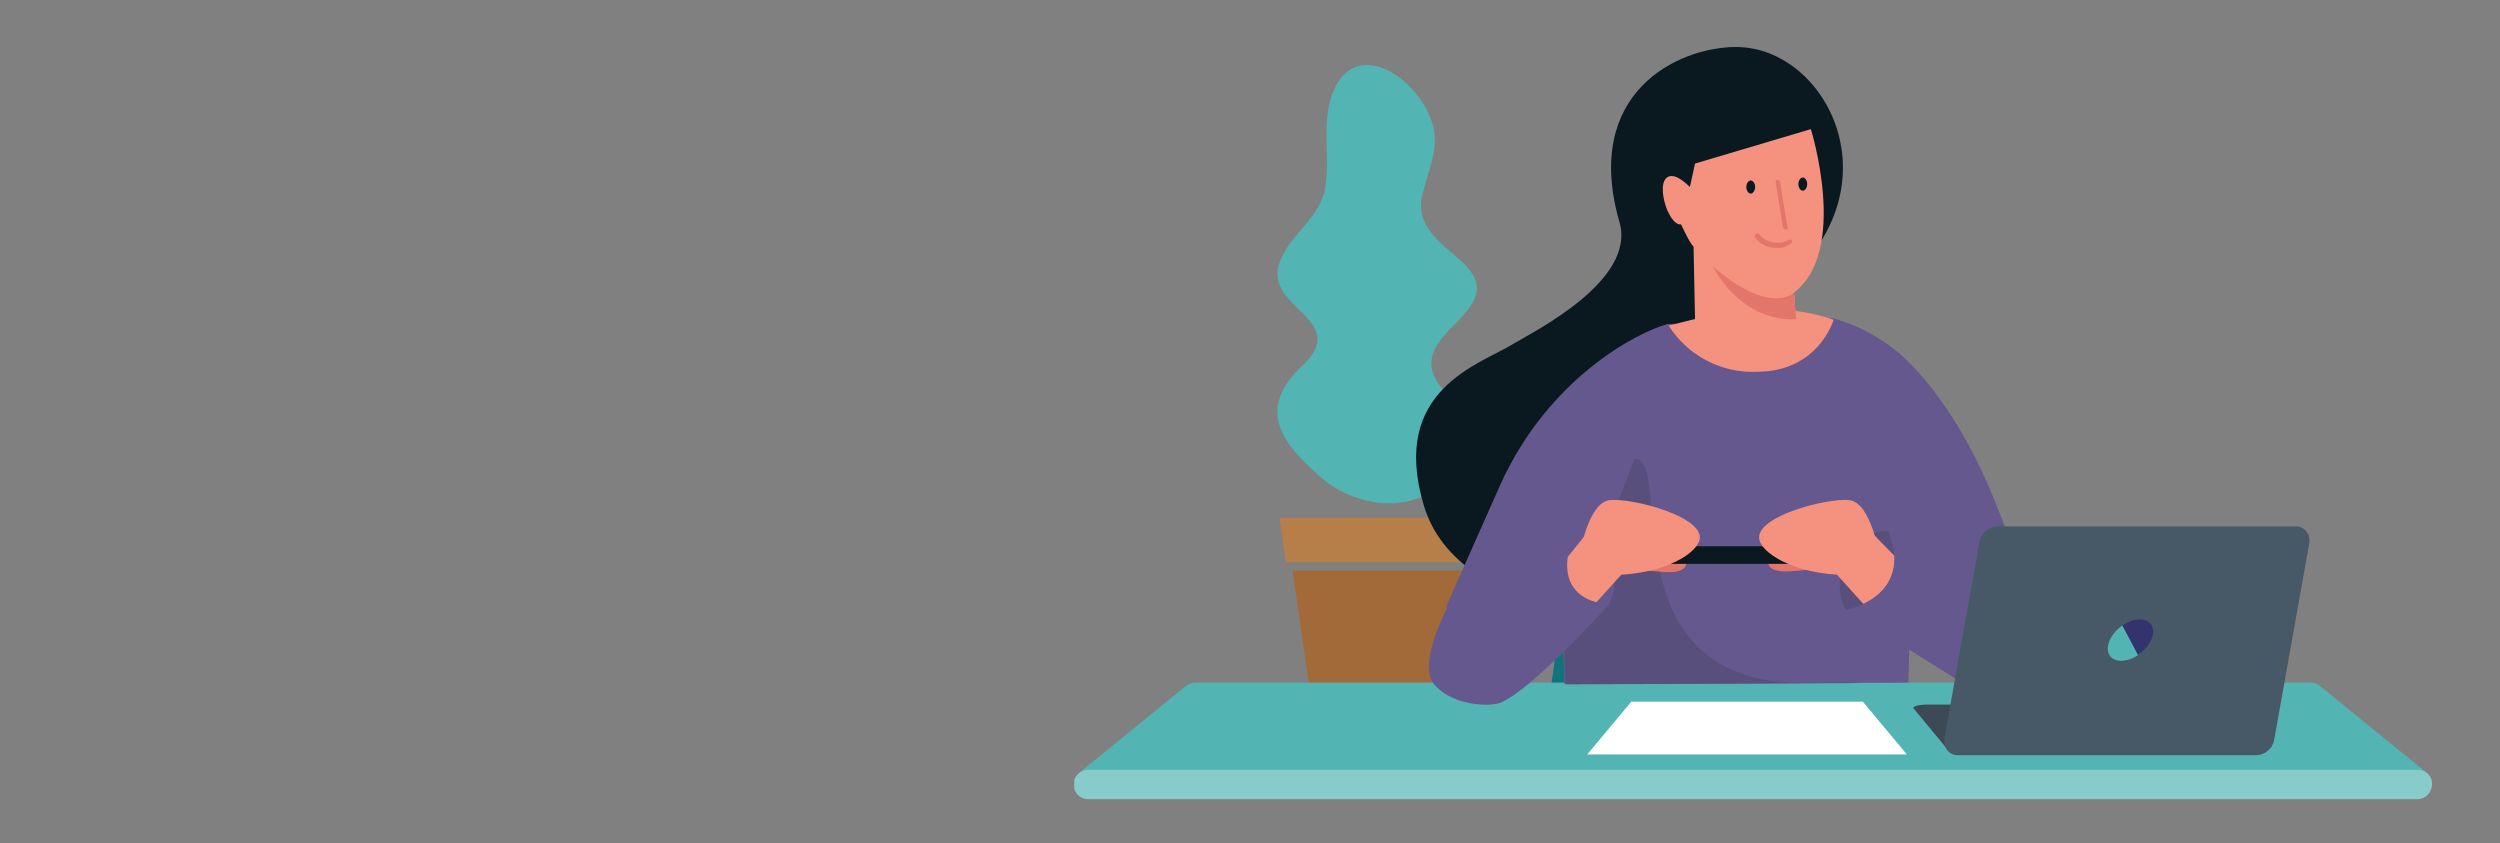
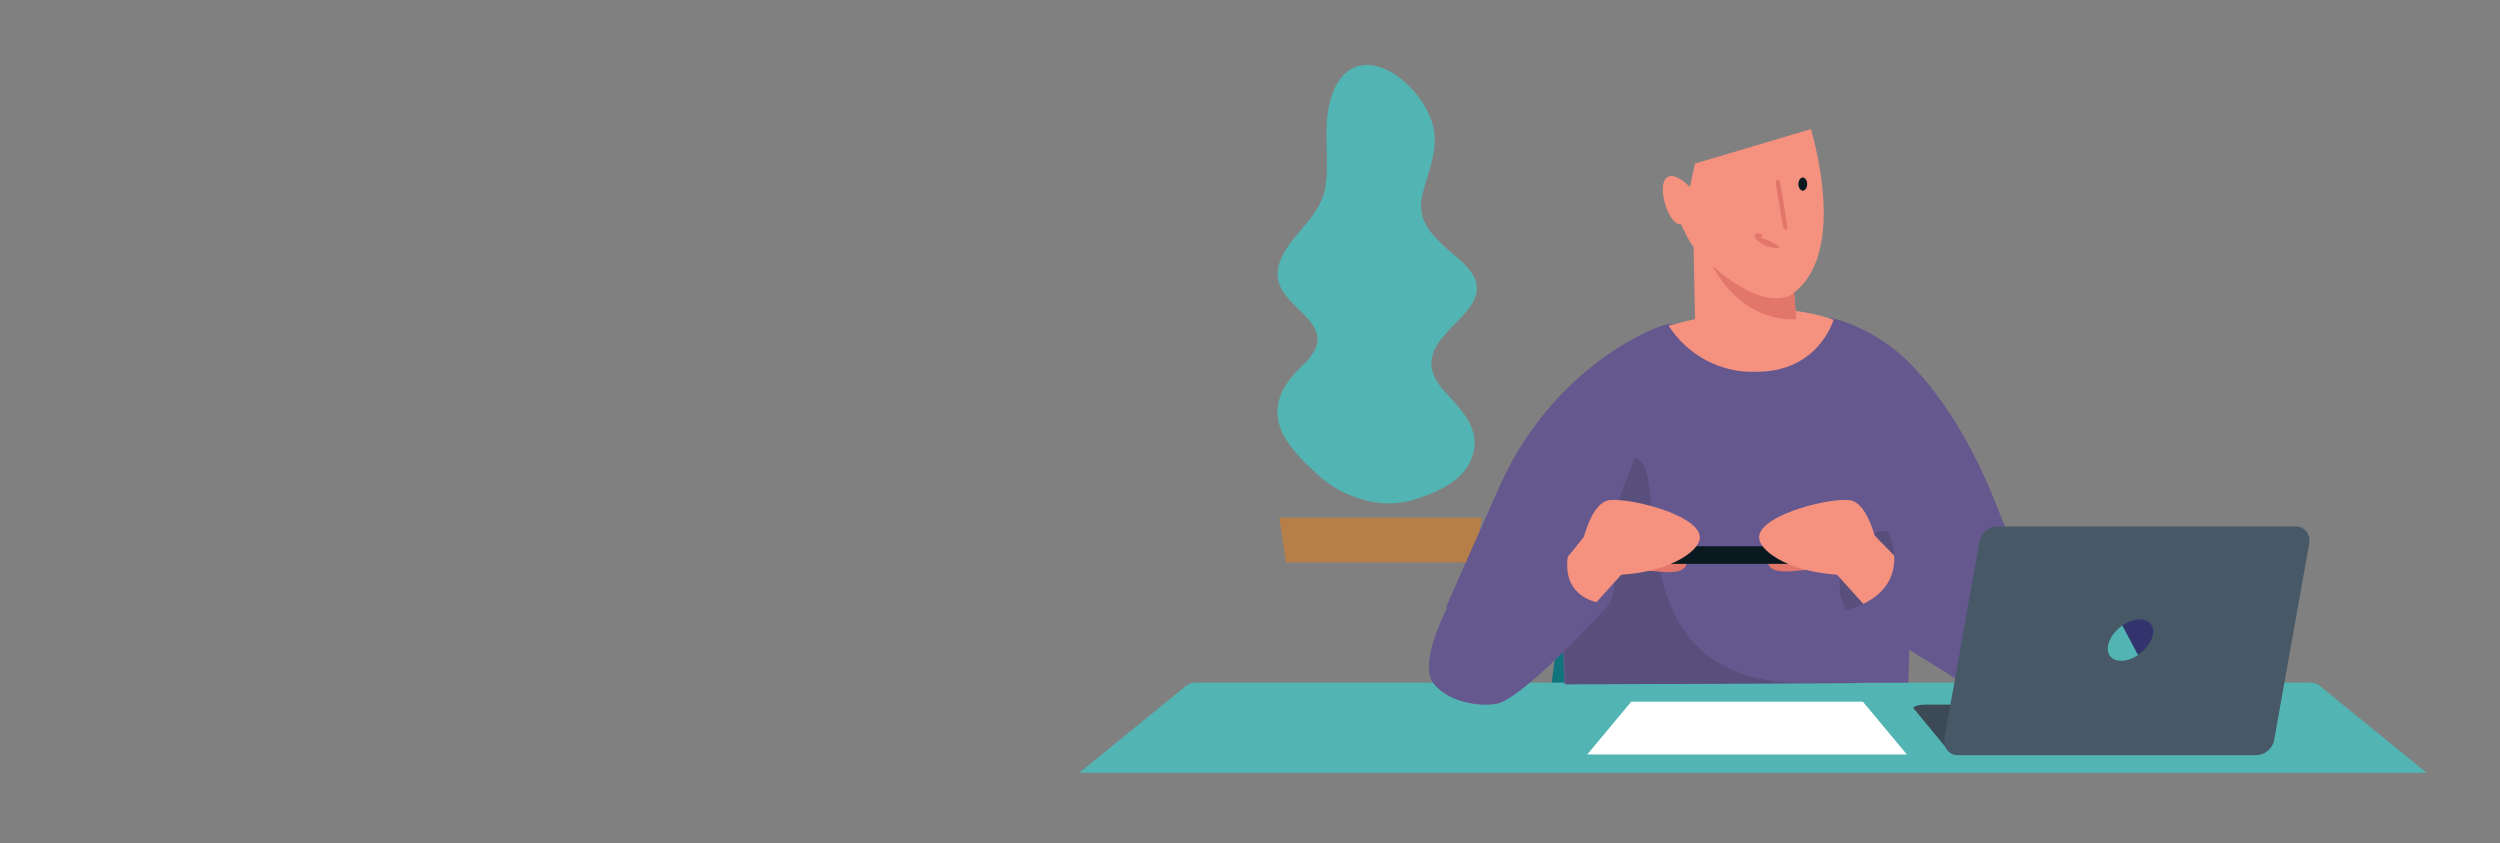
<svg xmlns="http://www.w3.org/2000/svg" xmlns:xlink="http://www.w3.org/1999/xlink" version="1.1" id="Layer_2_00000053547118049210453500000008242158118104555428_" x="0px" y="0px" viewBox="0 0 341 115" style="enable-background:new 0 0 341 115;" xml:space="preserve">
  <rect x="0" y="0" width="341" height="115" fill="#808080" stroke="none" />
  <style type="text/css">
	.st0{fill:#10747D;}
	.st1{clip-path:url(#SVGID_00000152978616044301010710000016066679714676843678_);}
	.st2{fill:#53B4B4;}
	.st3{fill:#B67E48;}
	.st4{fill:#A36A39;}
	.st5{clip-path:url(#SVGID_00000083786136411950161420000010935454844479221676_);}
	.st6{fill:#87CBCB;}
	.st7{clip-path:url(#SVGID_00000100380866636590615070000014569736198438388102_);}
	.st8{fill:#09191F;}
	.st9{fill:#65588E;}
	.st10{clip-path:url(#SVGID_00000026128622684078426100000004576138766181653907_);}
	.st11{fill:#594F7C;}
	.st12{clip-path:url(#SVGID_00000174586809053759322150000001235280741601499790_);}
	.st13{fill:#FFFFFF;}
	.st14{fill:#F5917F;}
	.st15{fill:#E2766B;}
	.st16{fill:#3C4A55;}
	.st17{fill:#475866;}
	.st18{fill:#33346E;}
</style>
  <path id="Path_1814" class="st0" d="M236.7,96.3h-25.5l2.2-15.9h21.1L236.7,96.3z" />
  <g id="Group_1139" transform="translate(0 0.411)">
    <g id="Group_1130" transform="translate(0 0)">
      <g>
        <defs>
          <rect id="SVGID_1_" x="146.5" y="5.6" width="185" height="103" />
        </defs>
        <clipPath id="SVGID_00000112614492842256870850000006201027196621514416_">
          <use xlink:href="#SVGID_1_" style="overflow:visible;" />
        </clipPath>
        <g id="Group_1129" style="clip-path:url(#SVGID_00000112614492842256870850000006201027196621514416_);">
          <path id="Path_2245" class="st2" d="M199.3,35.2c-2.8-2.5-6.3-4.8-5.3-9c0.9-3.8,2.7-6.9,1-10.8c-1.4-3.3-4.7-6.5-7.9-6.9      c-2.3-0.3-4.5,0.9-5.6,4.6c-1.2,4.1,0,8.3-0.8,12.4c-0.9,4.3-5.6,6.6-6.4,10.8c-0.9,5.5,9.7,7.1,3.4,13.1      c-6.4,6-3,10.6,2.7,15.5c1.9,1.6,4.2,2.6,6.6,3.1c1.9,0.4,3.9,0.3,5.7-0.2c3.8-1.2,7.5-2.9,8.3-6.6c0.8-3.6-2.1-6.1-4.2-8.5      C190.2,44.9,207.2,42.3,199.3,35.2" />
          <path id="Path_2246" class="st3" d="M183.9,70.2h18.2l-0.9,6.1h-25.8l-0.9-6.1H183.9z" />
-           <path id="Path_2247" class="st4" d="M200.4,77.4h-24.1l2.5,17.3l0,0c0.2,0.7,0.9,1.3,1.6,1.2h15.8c0.8,0,1.5-0.6,1.6-1.3l0,0      L200.4,77.4z" />
          <path id="Path_2248" class="st2" d="M331,105c0,0-14.4-11.7-14.5-11.8c-0.3-0.3-0.8-0.5-1.3-0.5H163c-0.5,0-0.9,0.2-1.3,0.5      c-0.1,0.1-14.5,11.8-14.5,11.8H331z" />
        </g>
      </g>
    </g>
    <g id="Group_1132" transform="translate(0.025 0)">
      <g>
        <defs>
-           <rect id="SVGID_00000034048491522588666730000000037025100682189483_" x="146.5" y="6" width="185.3" height="102.6" />
-         </defs>
+           </defs>
        <clipPath id="SVGID_00000150083670262820736750000003953150112197755800_">
          <use xlink:href="#SVGID_00000034048491522588666730000000037025100682189483_" style="overflow:visible;" />
        </clipPath>
        <g id="Group_1131" style="clip-path:url(#SVGID_00000150083670262820736750000003953150112197755800_);">
-           <path id="Path_2249" class="st6" d="M329.8,104.6H148.4c-1.1,0-2,0.9-2,2s0.9,2,2,2c0,0,0,0,0,0h181.3c1.1,0,2-0.9,2-2      C331.8,105.5,330.9,104.6,329.8,104.6" />
-         </g>
+           </g>
      </g>
    </g>
    <g id="Group_1134" transform="translate(0 0)">
      <g>
        <defs>
          <rect id="SVGID_00000167365478978344856560000015730402419294538162_" x="146.5" y="5.6" width="185" height="103" />
        </defs>
        <clipPath id="SVGID_00000150820005734229829590000012655848415112894352_">
          <use xlink:href="#SVGID_00000167365478978344856560000015730402419294538162_" style="overflow:visible;" />
        </clipPath>
        <g id="Group_1133" style="clip-path:url(#SVGID_00000150820005734229829590000012655848415112894352_);">
-           <path id="Path_2250" class="st8" d="M225.1,84.1c0,0-26.2,0.2-30.9-15.6c-4.7-15.8,7.7-19.2,12.2-22c2.8-1.7,16.8-8.6,14.5-16.6      C215.8,12.2,228.9,6,236.8,6c14,0,24.8,24.4-1.4,37.4C213.4,54.3,225.1,84.1,225.1,84.1" />
          <path id="Path_2251" class="st9" d="M279.1,85.8c0,0-3.9-10.1-7.1-18.1c-6.2-15.3-13.8-20.6-13.8-20.6c-2.5-1.9-5.2-3.3-8.2-4.1      l-22.6,0.8c-4,1.1-16.2,7.3-22.8,22c-5.4,12.1-7.4,16.7-7.4,16.7l15.5-4.8l0.7,15.2l46.9-0.2l0.3-11.6l2.5-0.1l2.1-1.3l-0.6-1.4      L279.1,85.8z" />
        </g>
      </g>
    </g>
    <g id="Group_1136" transform="translate(50.858 37.037)">
      <g>
        <defs>
          <path id="SVGID_00000088129770195981436980000000305388433093499546_" d="M176.7,6.8c-4,1.1-16.2,7.3-22.8,22      c-5.4,12.2-7.4,16.7-7.4,16.7l15.5-4.8l0.7,15.2l46.9-0.2l0.3-11.6l2.5-0.1l2.1-1.3l-0.6-1.4l14.5,7.4c0,0-3.9-10.1-7.1-18.1      c-6.2-15.3-13.8-20.6-13.8-20.6c-2.5-1.9-5.2-3.3-8.2-4.1L176.7,6.8z" />
        </defs>
        <clipPath id="SVGID_00000038403993460579930640000000330751825901144508_">
          <use xlink:href="#SVGID_00000088129770195981436980000000305388433093499546_" style="overflow:visible;" />
        </clipPath>
        <g id="Group_1135" style="clip-path:url(#SVGID_00000038403993460579930640000000330751825901144508_);">
          <path id="Path_2252" class="st11" d="M172.1,25.1c5.5,0-4.1,31.1,23.6,30.6s-36,1.6-36,1.6L172.1,25.1z" />
        </g>
      </g>
    </g>
    <g id="Group_1138" transform="translate(0 0)">
      <g>
        <defs>
          <rect id="SVGID_00000090283186109944517000000002840560616675194559_" x="146.5" y="5.6" width="185" height="103" />
        </defs>
        <clipPath id="SVGID_00000096756747085812313130000017371464631622803623_">
          <use xlink:href="#SVGID_00000090283186109944517000000002840560616675194559_" style="overflow:visible;" />
        </clipPath>
        <g id="Group_1137" style="clip-path:url(#SVGID_00000096756747085812313130000017371464631622803623_);">
          <path id="Path_2254" class="st13" d="M260.1,102.5h-43.6l6-7.2h31.6L260.1,102.5z" />
          <path id="Path_2255" class="st14" d="M244.9,42l-0.2-2.5c7.5-5.7,2.3-22.3,2.3-22.3l-15.8,4.7l-0.7,3.2c0,0-1.4-1.5-2.5-1.5      c-2.5,0-0.6,6.8,1.3,6.6c1.4,3,1.7,3,1.7,3l0.2,9.9c-1.2,0.3-2.4,0.6-3.6,0.9c2.6,4.1,7.2,6.5,12,6.3c8.5,0,10.5-7.1,10.5-7.1      C248.3,42.6,246.6,42.2,244.9,42" />
          <path id="Path_2256" class="st15" d="M244.7,39.5l0.3,3.6c0,0-6.8,1-11.4-7.2C241.6,42.8,244.7,39.5,244.7,39.5" />
          <path id="Path_2257" class="st8" d="M245.3,24.7c0-0.5,0.3-0.9,0.6-0.9s0.6,0.4,0.6,0.9s-0.3,0.9-0.6,0.9S245.3,25.2,245.3,24.7      " />
-           <path id="Path_2258" class="st8" d="M238.2,25.1c0-0.5,0.3-0.9,0.6-0.9s0.6,0.4,0.6,0.9s-0.3,0.9-0.6,0.9S238.2,25.6,238.2,25.1      " />
          <path id="Path_2259" class="st15" d="M243.6,30.9L243.6,30.9c-0.2,0-0.3-0.1-0.4-0.3c0,0,0,0,0,0l-1-6.1c0-0.2,0.1-0.3,0.2-0.4      c0,0,0,0,0,0c0.2,0,0.3,0.1,0.4,0.3c0,0,0,0,0,0l1,6.1C243.9,30.8,243.8,30.9,243.6,30.9L243.6,30.9" />
-           <path id="Path_2260" class="st15" d="M242,33.4c-1-0.1-2-0.6-2.6-1.4c-0.1-0.1-0.1-0.3,0.1-0.5c0.1-0.1,0.3-0.1,0.4,0      c1,1.2,2.7,1.6,4.1,0.8c0.2-0.1,0.4,0,0.4,0.1c0.1,0.2,0,0.3-0.1,0.4C243.6,33.3,242.8,33.5,242,33.4" />
+           <path id="Path_2260" class="st15" d="M242,33.4c-1-0.1-2-0.6-2.6-1.4c-0.1-0.1-0.1-0.3,0.1-0.5c0.1-0.1,0.3-0.1,0.4,0      c0.2-0.1,0.4,0,0.4,0.1c0.1,0.2,0,0.3-0.1,0.4C243.6,33.3,242.8,33.5,242,33.4" />
          <path id="Path_2261" class="st15" d="M241.2,76.1c0,0-0.5,1.7,3.2,1.4s7.5-0.7,7.5-0.7l-1.2-4L241.2,76.1z" />
          <path id="Path_2262" class="st15" d="M230,76.2c0,0,0.5,1.7-3.2,1.4s-7.5-0.7-7.5-0.7l1.2-4L230,76.2z" />
          <path id="Rectangle_947" class="st8" d="M221.7,74.1h22.9c0.7,0,1.2,0.5,1.2,1.2c0,0,0,0,0,0v0c0,0.7-0.5,1.2-1.2,1.2l0,0h-22.9      c-0.7,0-1.2-0.5-1.2-1.2c0,0,0,0,0,0v0C220.5,74.7,221,74.1,221.7,74.1C221.7,74.1,221.7,74.1,221.7,74.1z" />
          <path id="Path_2263" class="st16" d="M302.5,102.5h-34.2c-0.9,0.1-1.7-0.1-2.5-0.5l-4.8-5.8c-0.2-0.2,0.6-0.5,1.7-0.5h34.2      c0.9-0.1,1.7,0.1,2.5,0.5l4.8,5.8C304.4,102.3,303.6,102.5,302.5,102.5" />
          <path id="Path_2264" class="st11" d="M252.1,75.7c2.7-4.5,5.6-3.6,5.6-3.6s2.5,4.4,0.7,7.7s-6.6,3-6.6,3      C250.5,80.5,250.7,77.8,252.1,75.7" />
          <path id="Path_2265" class="st14" d="M249.5,76.8l4.7,5.2c0,0,6.5-0.3,4.7-6.1c-3.9-3.9-4.6-4.8-4.6-4.8L249.5,76.8z" />
          <path id="Path_2266" class="st9" d="M251.7,82.8c0,0,9.4-1.7,5.9-10.7c15.5,7.3,19.8,9.9,19.8,9.9s4.4,7.9,1.8,10.8      s-7.7,2.3-9.7,1.1C268,92.9,251.7,82.8,251.7,82.8" />
          <path id="Path_2267" class="st14" d="M240,73.3c0.6,2.1,5.7,5,13.2,4.7s3.2-2.3,3.2-2.3s-1.1-7.6-4.2-7.9S239.1,70.1,240,73.3" />
          <path id="Path_2268" class="st9" d="M219.2,75.9c-2.3-3.8-4.7-3-4.7-3s-2.1,3.8-0.6,6.6s5.6,2.5,5.6,2.5      C220.5,80,220.4,77.7,219.2,75.9" />
          <path id="Path_2269" class="st14" d="M222.3,76.7l-4.7,5.2c0,0-5.5-0.5-3.8-6.3l3.7-4.6L222.3,76.7z" />
          <path id="Path_2270" class="st9" d="M219.5,82c0,0-8.2,0-5-9.1c-14.3,7.3-16.8,9-16.8,9s-4.5,8.2-2.1,11      c2.4,2.9,7.3,3.1,8.9,2.6C208.7,94,219.5,82,219.5,82" />
          <path id="Path_2271" class="st14" d="M231.8,73.3c-0.6,2.1-5.7,5-13.2,4.7s-3.2-2.3-3.2-2.3s1.1-7.6,4.2-7.9      S232.7,70.1,231.8,73.3" />
          <path id="Path_2272" class="st17" d="M265.2,100.4l4.8-26.9c0.2-1.2,1.3-2.1,2.5-2.1h40.7c0.9,0,1.7,0.7,1.8,1.7      c0,0.2,0,0.3,0,0.5l-4.8,26.9c-0.2,1.2-1.3,2.1-2.5,2.1H267c-0.9,0-1.7-0.7-1.8-1.7C265.2,100.7,265.2,100.5,265.2,100.4" />
          <path id="Path_2273" class="st2" d="M291.7,88.9c-1.6,1.1-3.4,1.1-4,0s0.2-2.9,1.8-4" />
          <path id="Path_2274" class="st18" d="M289.5,84.9c1.6-1.1,3.4-1.1,4,0s-0.2,2.9-1.9,4" />
        </g>
      </g>
    </g>
  </g>
</svg>